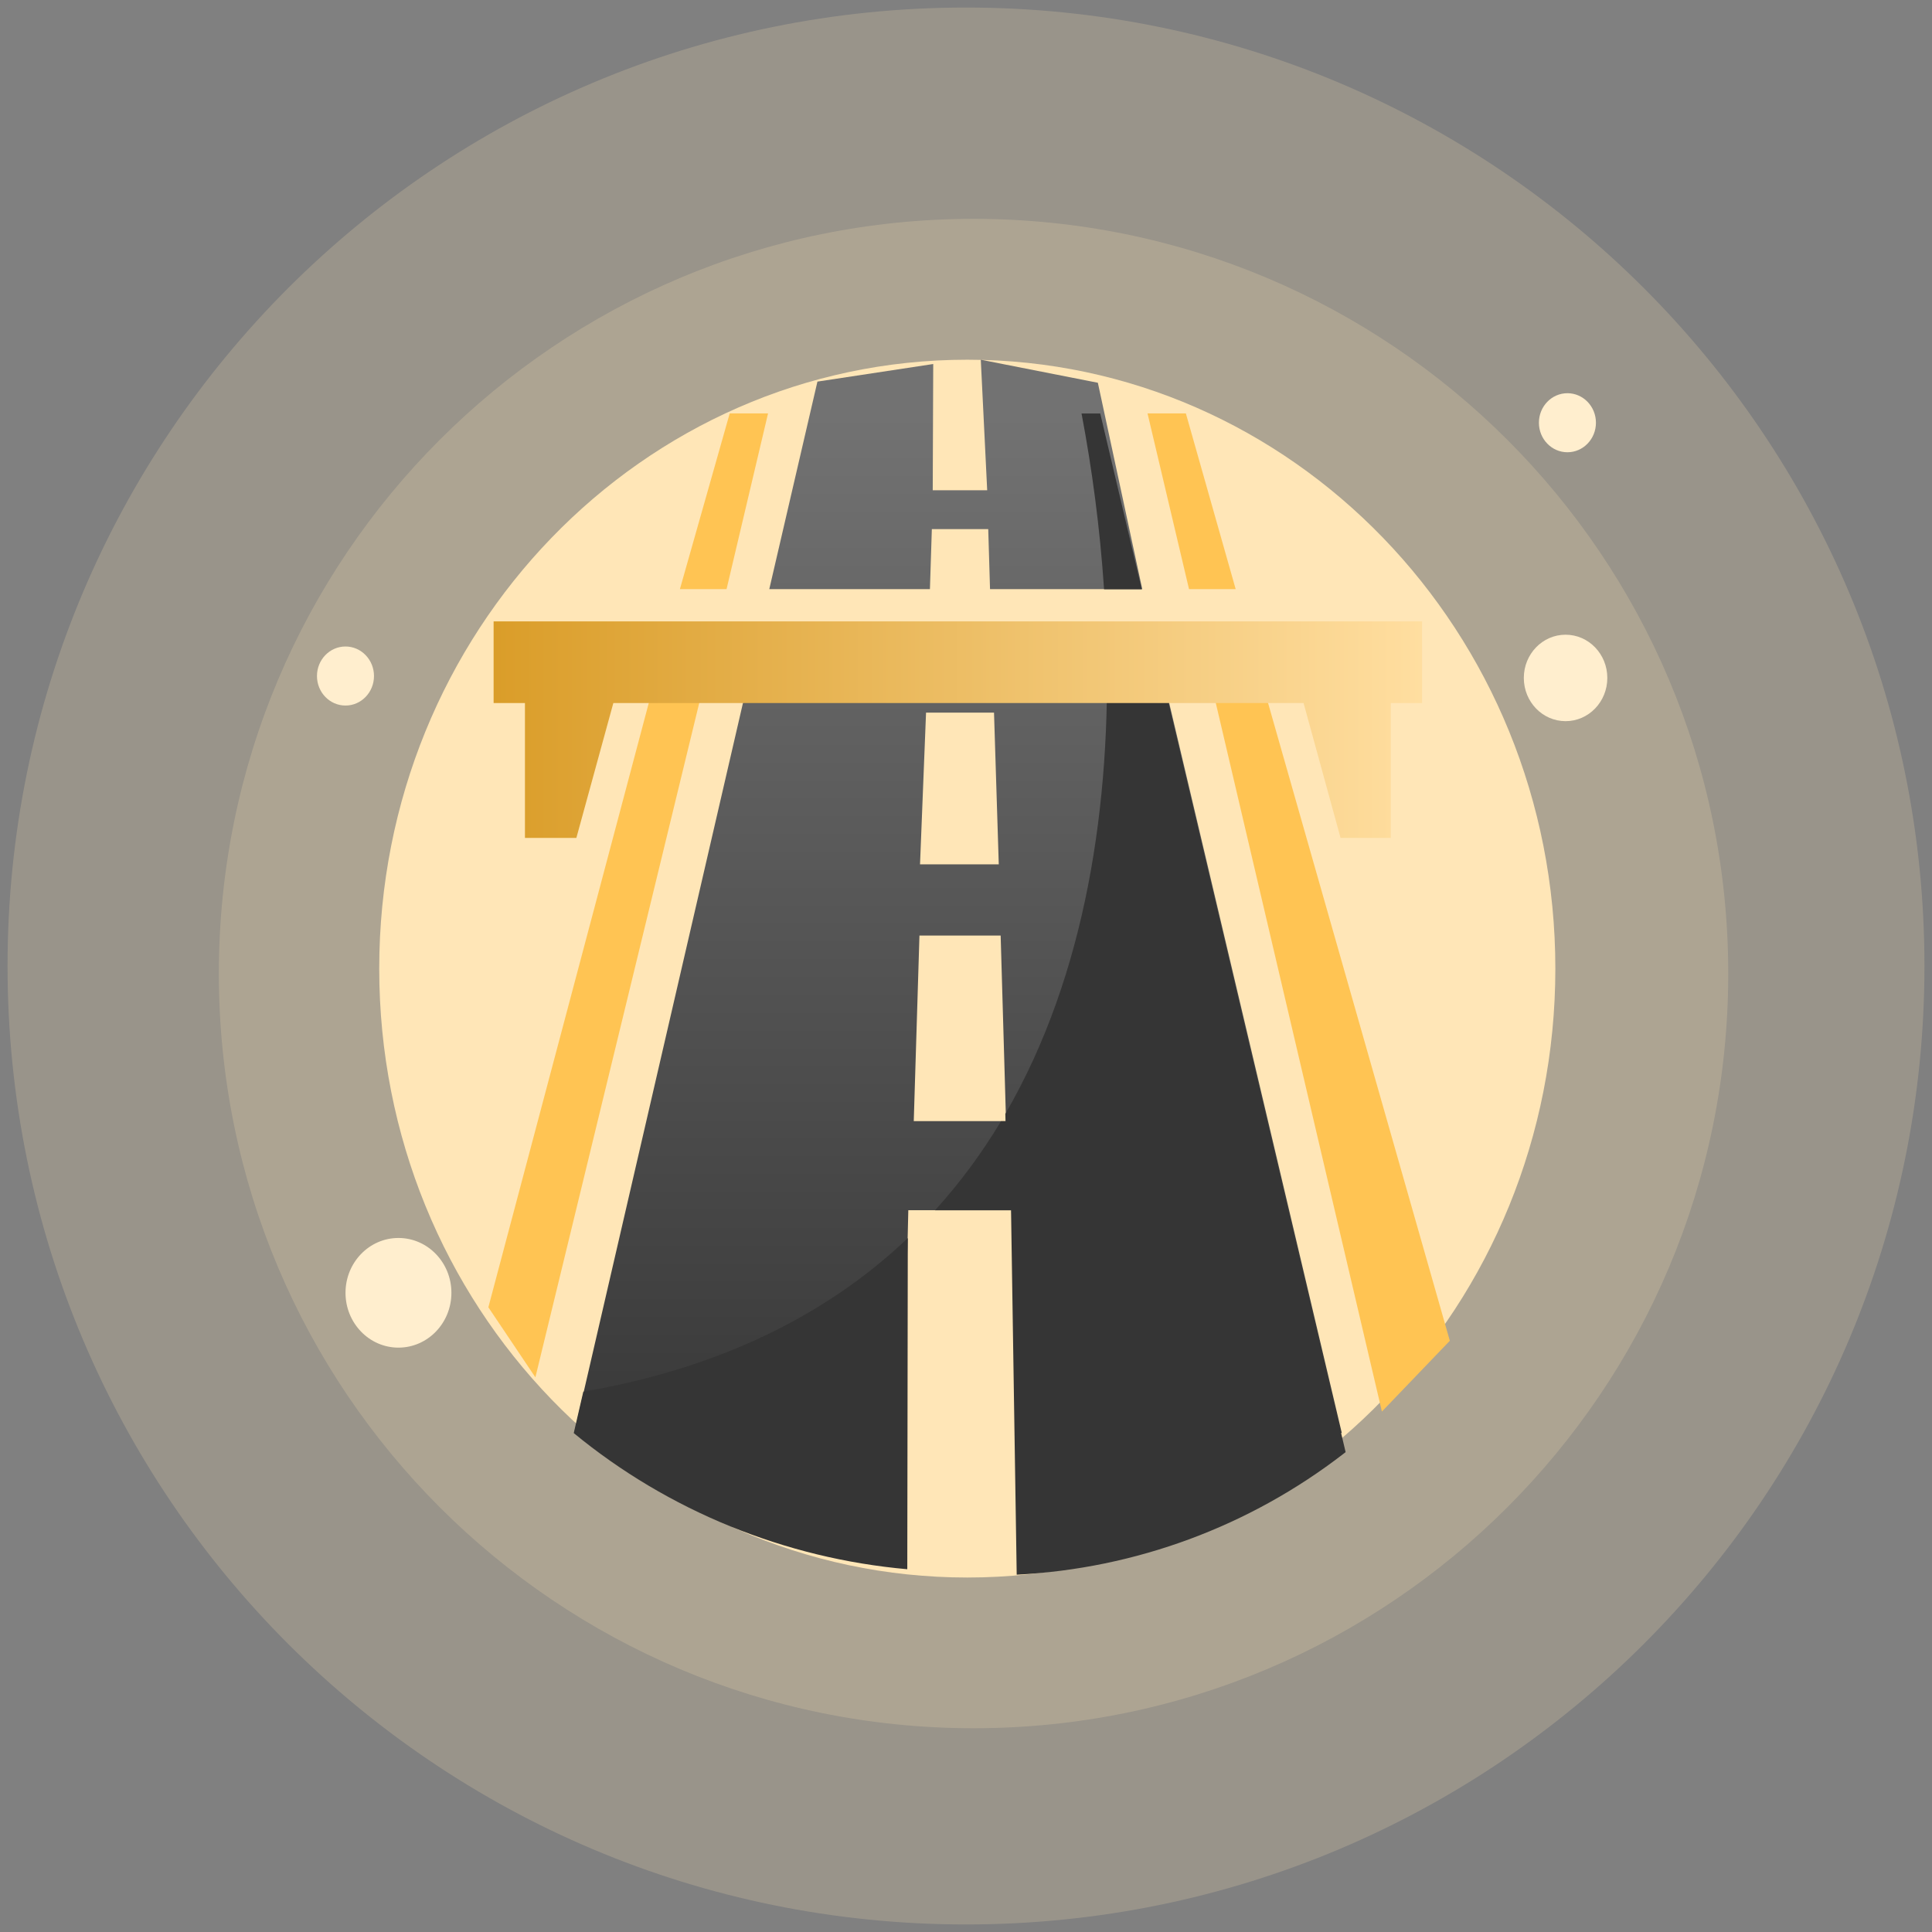
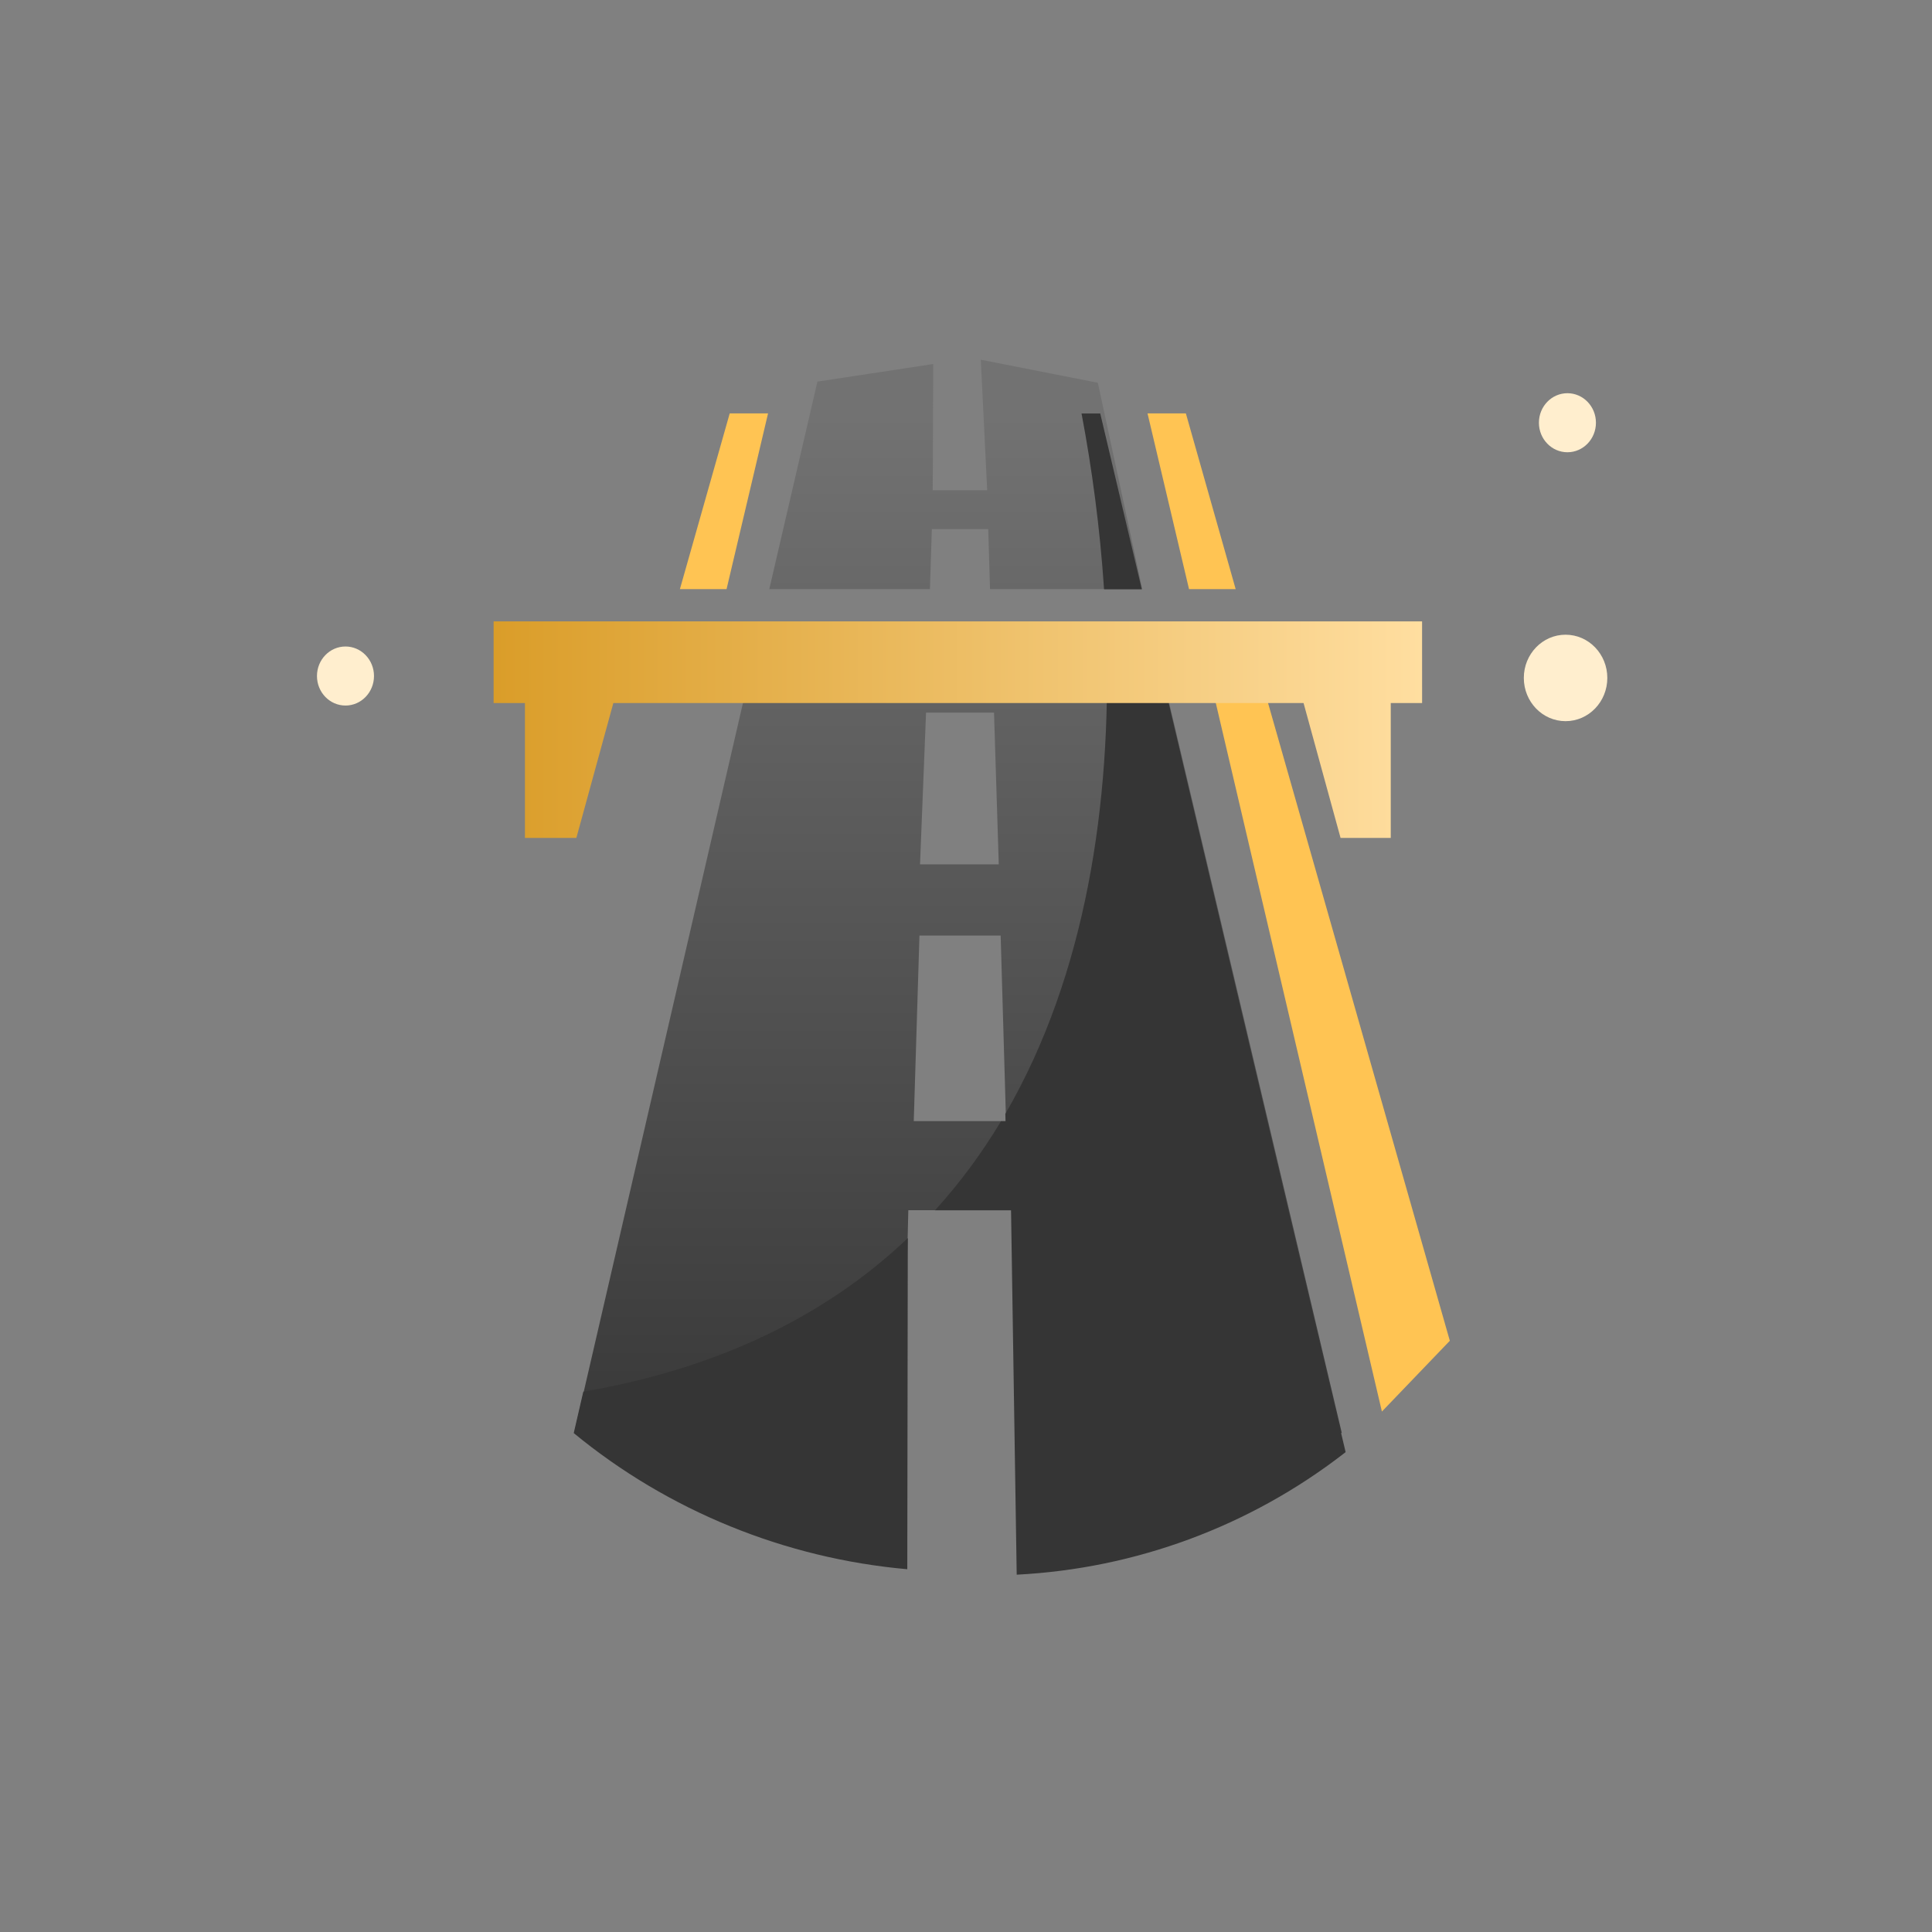
<svg xmlns="http://www.w3.org/2000/svg" width="128" height="128" viewBox="0 0 128 128" fill="none">
  <rect x="0" y="0" width="128" height="128" fill="#808080" stroke="none" />
-   <path d="M64 127.5C99.069 127.5 127.5 99.125 127.5 64C127.5 28.875 99.069 0.5 64 0.5C28.931 0.5 0.5 28.875 0.5 64C0.5 99.125 28.931 127.5 64 127.5Z" fill="#FFE6B7" fill-opacity="0.2" />
-   <path d="M64.5 114.5C92.113 114.5 114.5 92.157 114.5 64.5C114.5 36.843 92.113 14.5 64.5 14.5C36.887 14.5 14.5 36.843 14.5 64.5C14.5 92.157 36.887 114.5 64.5 114.5Z" fill="#FFE6B7" fill-opacity="0.2" />
-   <path d="M64.085 104.515C85.602 104.515 103.046 86.489 103.046 64.174C103.046 41.859 85.602 23.832 64.085 23.832C42.569 23.832 25.125 41.859 25.125 64.174C25.125 86.489 42.569 104.515 64.085 104.515Z" fill="#FFE6B7" />
  <path d="M103.723 47.779C105.251 47.779 106.489 46.497 106.489 44.915C106.489 43.333 105.251 42.051 103.723 42.051C102.195 42.051 100.957 43.333 100.957 44.915C100.957 46.497 102.195 47.779 103.723 47.779Z" fill="#FFEECE" />
  <path d="M103.846 29.963C104.889 29.963 105.735 29.087 105.735 28.007C105.735 26.927 104.889 26.051 103.846 26.051C102.803 26.051 101.957 26.927 101.957 28.007C101.957 29.087 102.803 29.963 103.846 29.963Z" fill="#FFEECE" />
  <path d="M22.889 46.744C23.932 46.744 24.778 45.868 24.778 44.788C24.778 43.708 23.932 42.832 22.889 42.832C21.846 42.832 21 43.708 21 44.788C21 45.868 21.846 46.744 22.889 46.744Z" fill="#FFEECE" />
-   <path d="M26.399 89.284C28.336 89.284 29.907 87.658 29.907 85.652C29.907 83.646 28.336 82.019 26.399 82.019C24.461 82.019 22.891 83.646 22.891 85.652C22.891 87.658 24.461 89.284 26.399 89.284Z" fill="#FFEECE" />
  <path d="M45.045 39.032L48.346 27.387H50.886L48.136 39.032H45.045Z" fill="#FFC453" />
-   <path d="M44.107 42.341L32.355 86.611L35.471 91.252L47.355 42.341H44.107Z" fill="#FFC453" />
  <path d="M79.557 42.341L91.555 93.519L96.055 88.829L82.805 42.341H79.557Z" fill="#FFC453" />
  <path d="M81.867 39.032L78.566 27.387H76.026L78.776 39.032H81.867Z" fill="#FFC453" />
  <path d="M61.829 24.117L54.157 25.282L50.967 39.033H61.61L61.737 35.054H65.473L65.592 39.033H75.678L72.736 25.359L64.98 23.832L65.404 32.481H61.796L61.829 24.117Z" fill="url(#paint0_linear_462_4402)" />
  <path fill-rule="evenodd" clip-rule="evenodd" d="M61.505 42.342L61.454 43.932H65.738L65.691 42.342H76.461L88.897 94.939H67.323L67.015 80.18H60.178L59.83 94.939H38.043L50.202 42.342H61.505ZM61.353 47.214H65.856L66.171 57.265H60.954L61.353 47.214ZM60.916 61.984H66.296L66.652 74.276H60.539L60.916 61.984Z" fill="url(#paint1_linear_462_4402)" />
  <path fill-rule="evenodd" clip-rule="evenodd" d="M73.146 39.04C72.877 34.982 72.348 31.05 71.655 27.395H72.894L75.647 39.04H73.146ZM38.646 92.203L38.012 94.946C44.276 100.103 52.027 103.251 60.11 103.965L60.144 82.029C54.956 86.958 47.951 90.601 38.646 92.203ZM61.947 80.186H66.984L67.359 104.327C75.235 103.925 82.798 101.123 89.035 96.297L89.151 96.207L76.43 42.349H73.306C73.626 53.155 71.975 64.548 66.606 73.796L66.62 74.283H66.319C65.064 76.376 63.614 78.354 61.947 80.186Z" fill="#353535" />
  <path d="M34.779 46.577H32.703V41.168L94.216 41.168L94.218 46.577H92.142V55.516H88.816L86.364 46.577H40.636L38.185 55.516H34.779V46.577Z" fill="url(#paint2_linear_462_4402)" />
  <defs>
    <linearGradient id="paint0_linear_462_4402" x1="63.404" y1="27.409" x2="63.404" y2="94.96" gradientUnits="userSpaceOnUse">
      <stop stop-color="#727272" />
      <stop offset="1" stop-color="#393939" />
    </linearGradient>
    <linearGradient id="paint1_linear_462_4402" x1="63.404" y1="27.409" x2="63.404" y2="94.96" gradientUnits="userSpaceOnUse">
      <stop stop-color="#727272" />
      <stop offset="1" stop-color="#393939" />
    </linearGradient>
    <linearGradient id="paint2_linear_462_4402" x1="32.703" y1="48.342" x2="94.218" y2="48.342" gradientUnits="userSpaceOnUse">
      <stop stop-color="#DA9D29" />
      <stop offset="1" stop-color="#FFDEA0" />
    </linearGradient>
  </defs>
</svg>